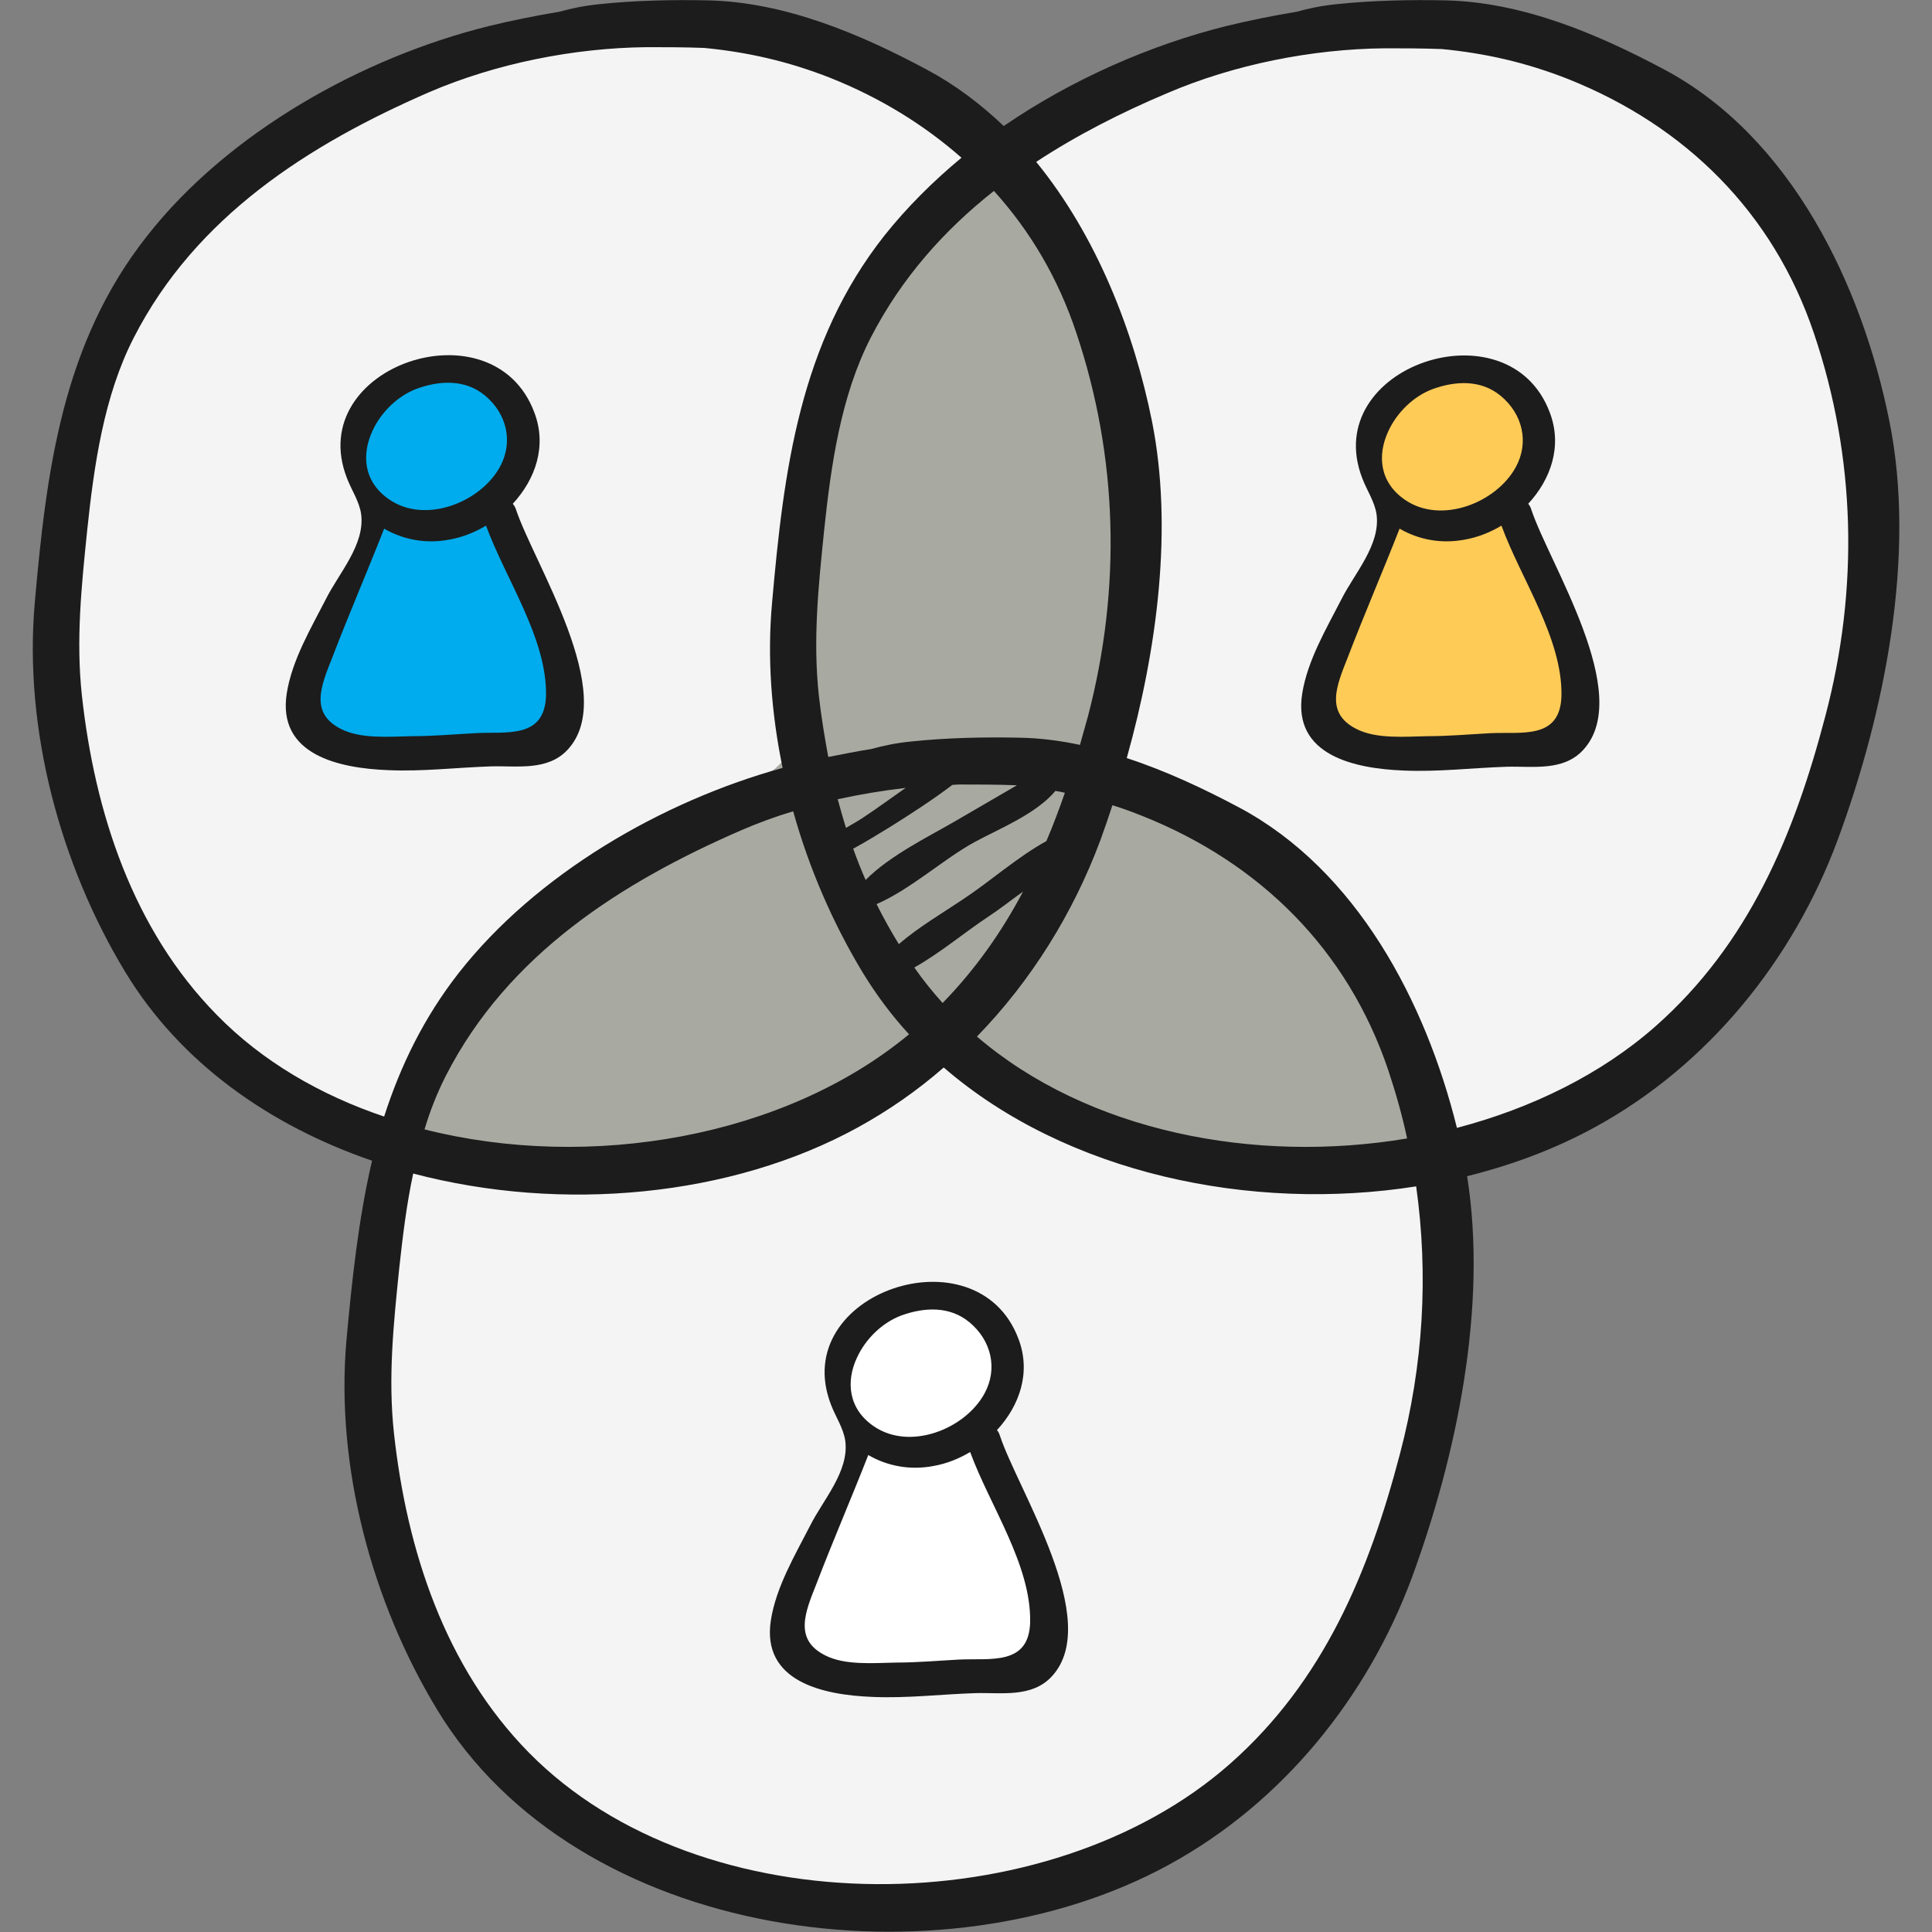
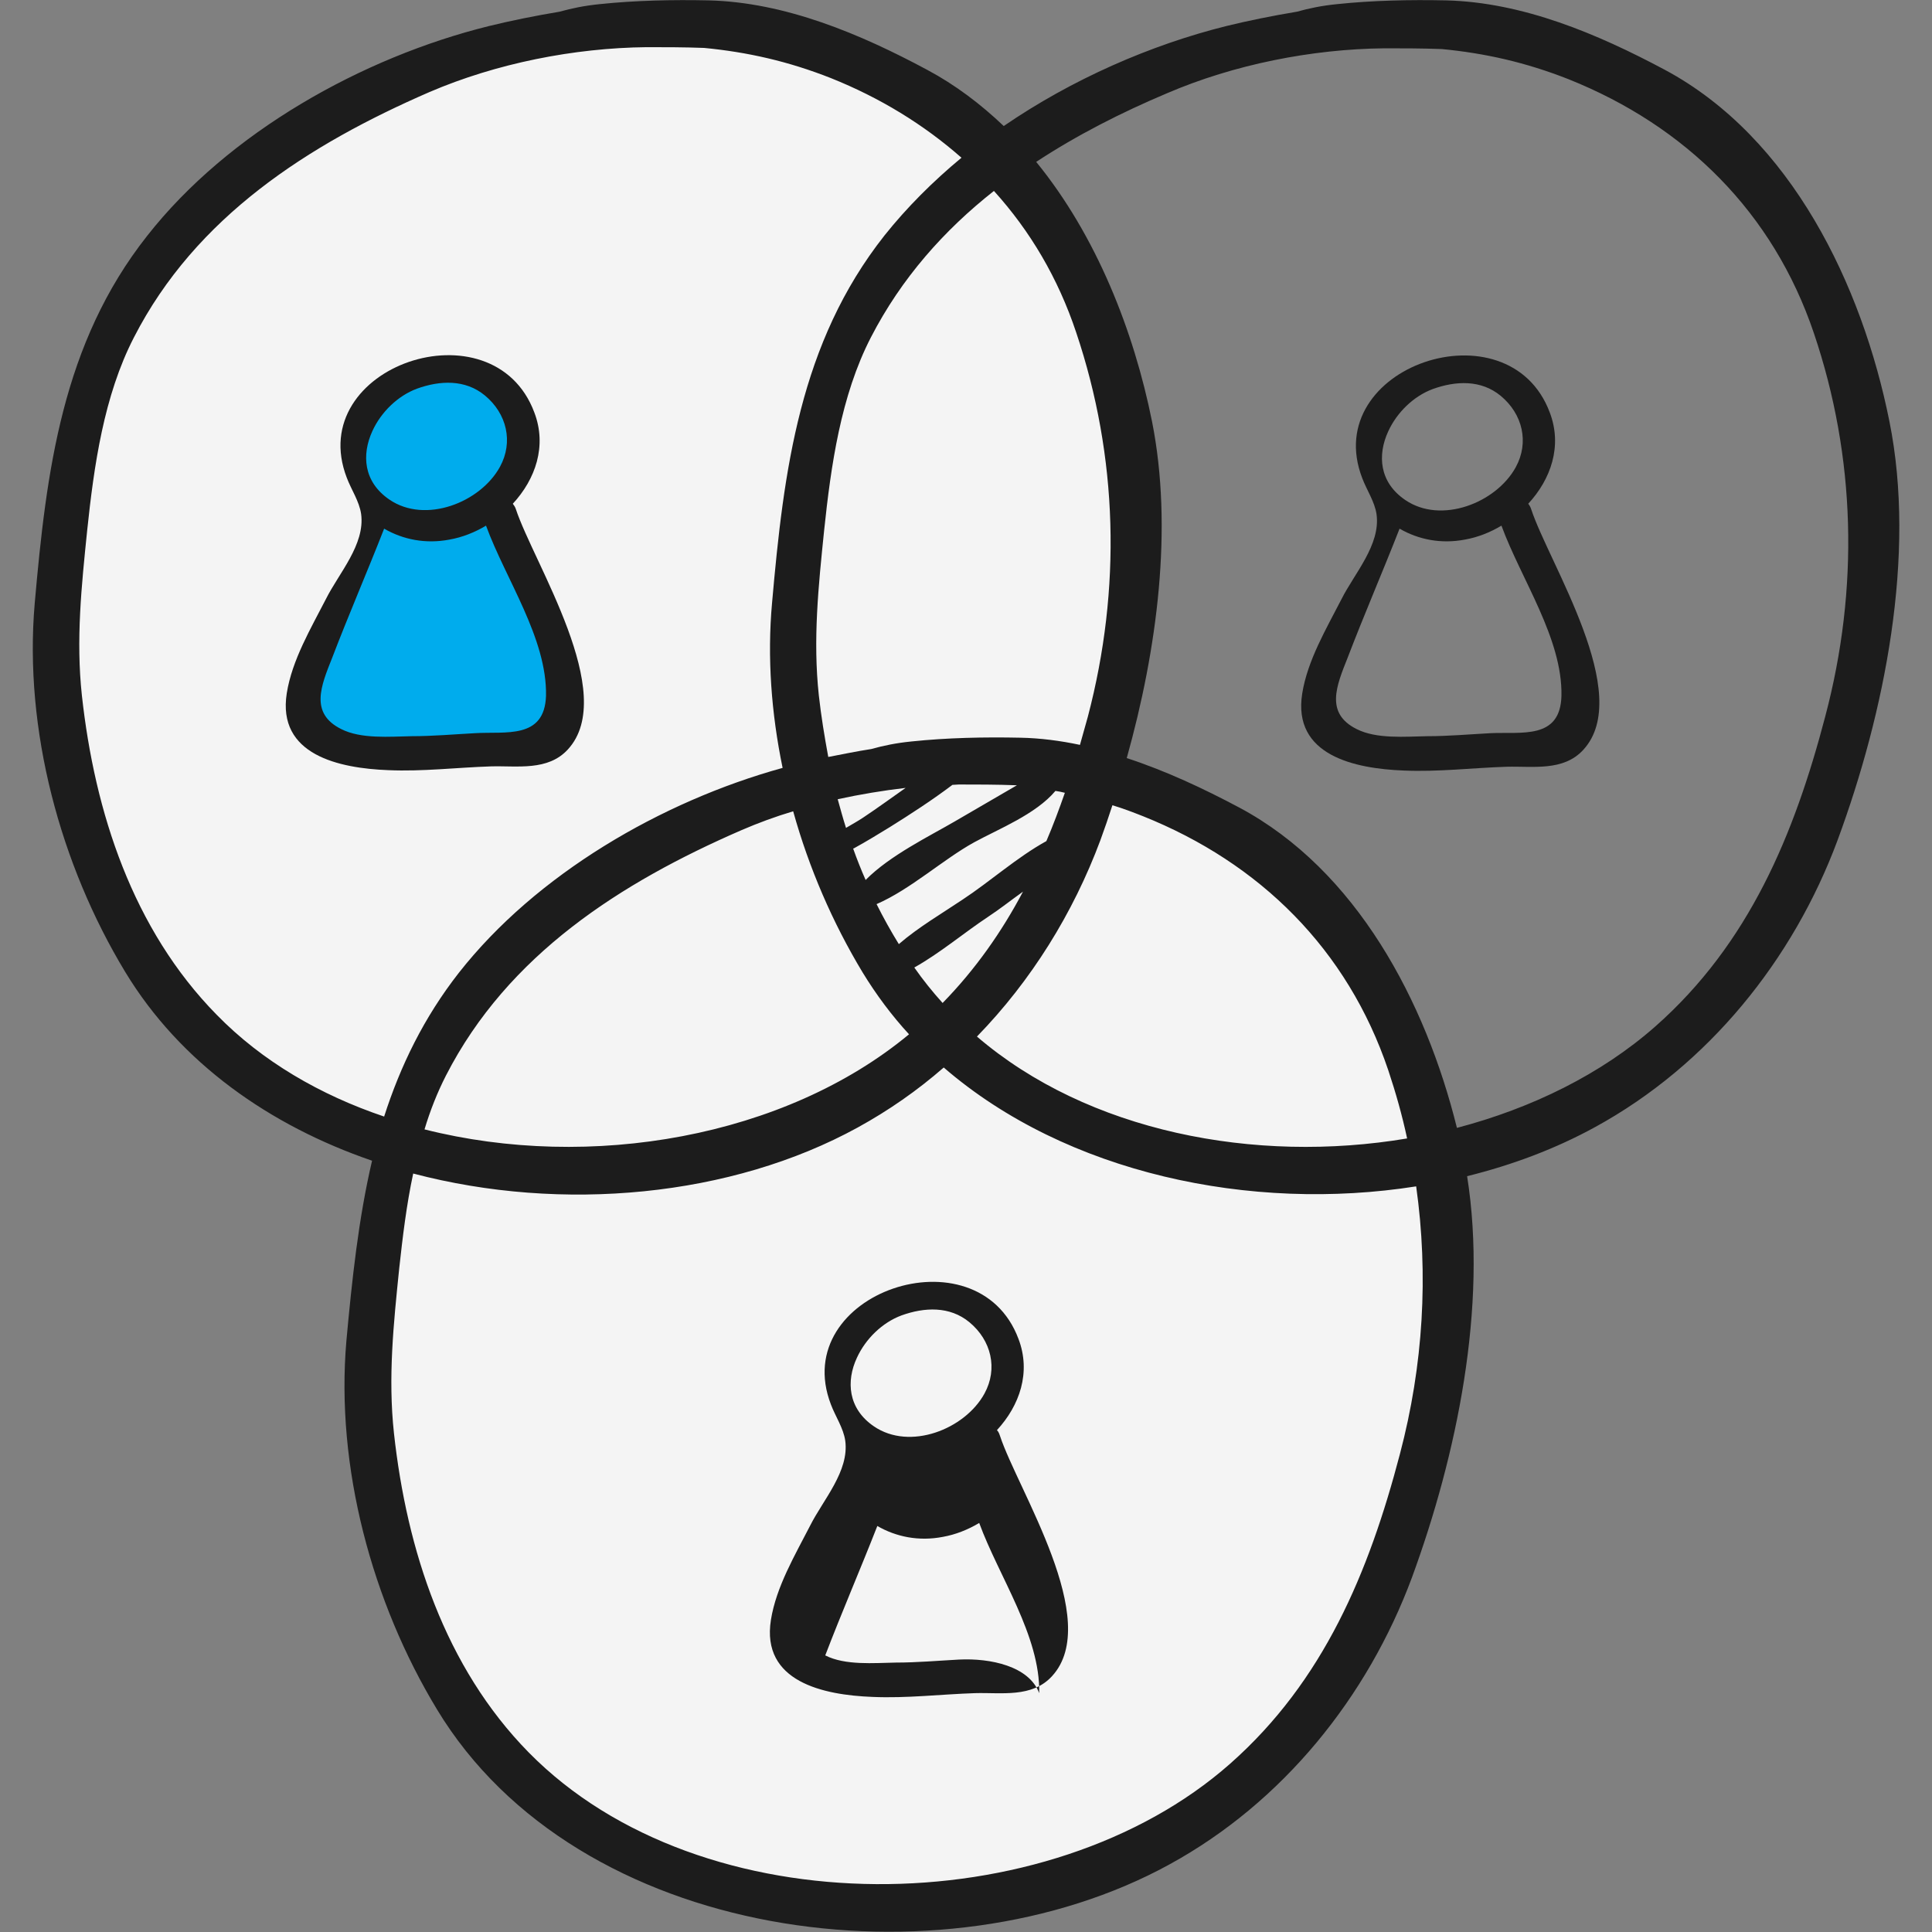
<svg xmlns="http://www.w3.org/2000/svg" version="1.1" id="Capa_1" x="0px" y="0px" viewBox="0 0 512 512" style="enable-background:new 0 0 512 512;" xml:space="preserve">
  <rect x="0" y="0" width="512" height="512" fill="#808080" stroke="none" />
  <style type="text/css">
	.st0{fill:#F4F4F4;}
	.st1{fill:#A8AAA2;}
	.st2{fill:#1C1C1C;}
	.st3{fill:#FFCB57;}
	.st4{fill:#00ACED;}
	.st5{fill:#FFFFFF;}
</style>
  <path class="st0" d="M92.7,25.3c-30.3,14.4-55.7,37.4-69,69.2c-13.9,33.4-13.2,77.3-5.2,112.1c11.1,48.3,53.5,87.4,101.2,99.2  c61.7,15.4,128.3-11.1,159.1-67.1c16.8-30.6,23.5-71.9,23.5-106.4c0-31.8-8.8-59.3-28.6-84.5c-18.9-24-49.9-36.6-79.5-39.7  C160.7,4.7,124.1,10.3,92.7,25.3z" />
-   <path class="st0" d="M289.8,24.4c-30.3,14.4-55.7,37.4-69,69.2c-13.9,33.4-13.2,77.3-5.2,112.1c11.1,48.3,53.5,87.4,101.2,99.2  c61.7,15.4,128.3-11.1,159.1-67.1c16.8-30.6,23.5-71.9,23.5-106.4c0-31.8-8.8-59.3-28.6-84.5c-18.9-24-49.9-36.6-79.5-39.7  C357.9,3.8,321.3,9.5,289.8,24.4z" />
  <path class="st0" d="M176.2,221.5c-30.3,14.4-55.7,37.4-69,69.2C93.3,324.1,94,368,102,402.8c11.1,48.3,53.5,87.4,101.2,99.2  c61.7,15.4,128.3-11.1,159.1-67.1c16.8-30.6,23.5-71.9,23.5-106.4c0-31.8-8.8-59.3-28.6-84.5c-18.9-24-49.9-36.6-79.5-39.7  C244.2,201,207.6,206.6,176.2,221.5z" />
-   <path class="st1" d="M201.2,206.5c-6,3.2-13.5,5-20.9,9c-14.4,7.8-30.1,15.2-42.8,25.7c-12.3,10.2-22,27.8-29.1,42.1  c-4,8.2-6.2,15.6,2.3,20.7c8.9,5.2,22.2,5.6,32.3,5.2c28-1.3,54.5-6.8,80.1-19.4c10.6-5.2,18.8-16.8,30.8-12.6  c9.8,3.4,16.5,12.6,25.5,17.1c18.7,9.4,41.6,14.8,62.2,14.9c9.8,0,21.6-1.2,30.9-4.3c10.2-3.3,7.5-6.5,3.6-15.5  c-9.4-22.2-21.9-39.6-38.3-57c-8.4-8.9-16.4-17.4-27.4-23c-6.6-3.4-16.5-2.8-19.6-10.4c-3.3-8.2,2.8-26.1,4.3-34.3  c3-16,3.4-31.3,1.7-47.3c-2.3-22.1-8.3-47.5-21.2-66c-13.2-18.9-27-1.6-38.2,11.6c-17.5,20.7-25,48-26.9,74.9  c-1.3,17.7,4.1,35.5,1.4,53.1C210.7,199.3,206.6,203.6,201.2,206.5z" />
  <path class="st2" d="M500.7,111.6c-7.2-35.9-25.9-75.1-59.5-93.1c-17.8-9.5-37.6-17.9-58-18.4c-9.5-0.2-19.4,0-28.9,1  c-4,0.4-7.4,1.1-10.6,2c-6.6,1.1-13,2.4-18.7,3.8c-20.1,5-40.9,14.1-59,26.5c-6.1-5.8-12.8-10.9-20.3-14.9  C228,9,208.1,0.6,187.8,0.1c-9.5-0.2-19.4,0-28.9,1c-4,0.4-7.4,1.1-10.6,2c-6.6,1.1-13,2.4-18.7,3.8C96,15.2,60.5,35.1,39,62.5  c-22.5,28.5-26.7,62.2-29.8,97.4c-2.9,33.5,6.8,69.3,24,97.7c14.6,24.1,38.3,40.7,65.4,50C95,323,93.3,339,91.8,355.3  c-2.9,33.5,6.8,69.3,24,97.7c37.2,61.6,133.8,74.2,194.1,41.1c30-16.4,52.5-44.3,64.3-76.1c11.8-32.2,20.1-71.7,14.6-106.3  c12.1-3,23.5-7.3,33.9-13c30-16.4,52.5-44.3,64.3-76.1C499.4,189,507.9,147.2,500.7,111.6z M285.2,88.1c11.1,33,12,67.9,3.1,101.8  c-0.7,2.5-1.4,5-2.1,7.5c-5.2-1.1-10.5-1.8-15.8-1.9c-9.5-0.2-19.4,0-28.9,1c-4,0.4-7.4,1.1-10.6,2c-3.9,0.6-7.7,1.4-11.4,2.1  c-1-5.4-1.9-10.9-2.5-16.3c-1.6-14.8-0.1-29,1.4-43.7c1.8-17.1,4.4-35.7,12.4-51.2c8.1-15.7,19.4-28.4,32.6-38.8  C273,61.2,280.4,73.7,285.2,88.1z M228.7,216.7c-1.2,0.8-2.8,1.7-4.5,2.7c-0.8-2.5-1.5-5.1-2.2-7.6c6-1.3,12-2.3,18-3  C236.3,211.4,232.6,214.1,228.7,216.7z M252.4,208c0.6,0,1.1-0.1,1.7-0.1c4.7,0,9.9,0,15.2,0.2c0.1,0,0.1,0,0.2,0  c-5.5,3.2-11,6.4-16.5,9.6c-6.5,3.8-17.2,9-23.6,15.5c-1.2-2.7-2.3-5.5-3.3-8.3c0.1-0.1,0.3-0.1,0.4-0.2c3.1-1.7,6.2-3.6,9.3-5.5  C241.4,215.7,247.1,212,252.4,208z M228.6,257.7c3.6,5.9,7.7,11.4,12.3,16.4c-32.9,27.3-84.5,36.3-128.4,25.2  c1.5-5,3.4-9.8,5.7-14.3c16.4-32,46.3-51.1,78.3-65c4.4-1.9,9-3.6,13.7-5C214.4,230.1,220.7,244.6,228.6,257.7z M238.2,250.2  c-2.1-3.4-4.1-7-5.9-10.6c9-3.9,17.7-11.9,25.9-16.4c6.4-3.5,16.3-7.4,21.5-13.6c0.8,0.1,1.7,0.3,2.5,0.5c-1.5,4.3-3.1,8.6-4.9,12.8  c-7.8,4.3-14.9,10.7-22.2,15.5C249.9,241.9,243.4,245.7,238.2,250.2z M261.8,243c3.2-2.1,6.2-4.5,9.3-6.7  c-5.6,10.6-12.6,20.6-21.3,29.5c-2.7-3-5.2-6.1-7.5-9.4C249.1,252.6,255.6,247.1,261.8,243z M291.6,222.7c1.1-3,2.2-6.2,3.2-9.3  c2.7,0.8,5.3,1.8,8.1,2.9c31,12.4,54.2,35.3,65,67.3c2,6,3.7,12,5,18.1c-40.4,6.8-84.6-1.8-114-27  C273.3,259.9,284.4,242,291.6,222.7z M57.4,268.9c-22.2-22.6-32.3-53.6-35.7-84.6c-1.6-14.8-0.1-29,1.4-43.7  c1.8-17.1,4.4-35.7,12.4-51.2c16.4-32,46.3-51.1,78.3-65c17.7-7.6,38.3-11.7,57.6-11.9c4.7,0,9.9,0,15.2,0.2  c11.4,1.1,22.2,3.5,33.6,8c13,5.2,24.6,12.3,34.6,21.1c-7.6,6.3-14.5,13.2-20.4,20.6c-22.5,28.5-26.7,62.2-29.8,97.4  c-1.3,14.4-0.2,29.2,2.8,43.7c-32.2,8.9-65.3,28.2-85.8,54.3c-9.3,11.9-15.5,24.7-19.8,38.1C84.9,290.2,69.5,281.3,57.4,268.9z   M371,385.3c-8.2,31.3-20.2,60.2-45,82.1c-48.1,42.5-140.1,43.6-185.9-3c-22.2-22.6-32.3-53.6-35.7-84.6c-1.6-14.8-0.1-29,1.4-43.7  c0.9-8.2,1.9-16.7,3.7-25.1c39.5,10.4,84.3,6.2,117.8-12.2c8.2-4.5,15.8-9.8,22.8-15.9c32.5,28.1,81.4,38.4,125.2,31.5  C378.6,337.9,377.2,361.8,371,385.3z M483.7,189.9c-8.2,31.3-20.2,60.2-45,82.1c-14.4,12.7-32.8,21.7-52.6,26.9  c-8.3-33.5-26.6-68.3-57.7-84.9c-9.4-5-19.4-9.7-29.8-13.1c8.1-28.9,12.3-61,6.7-89.2c-4.8-23.9-14.7-49.2-30.7-68.8  c10.8-7.1,22.6-13.1,34.7-18.2c17.7-7.6,38.3-11.7,57.6-11.9c4.7,0,9.9,0,15.2,0.2c11.4,1.1,22.2,3.5,33.6,8  c31,12.4,54.2,35.3,65,67.3C491.8,121.1,492.7,156,483.7,189.9z" />
  <g>
-     <path class="st3" d="M365.6,126c1.6,2.4,3.8,4.5,4.3,7.3c0.4,2.2-0.3,4.4-1,6.4c-4,11.7-9,23-15,33.9c-1.7,3-3.4,6.1-4.1,9.5   c-0.7,3.4-0.1,7.2,2.4,9.6c1.5,1.5,3.5,2.2,5.5,2.9c17.4,5.9,36.5,6.6,54.3,2.1c3.4-0.9,7.4-2.5,8.2-5.9c0.4-1.8-0.2-3.8-0.7-5.6   c-5.6-17-11.1-34-16.7-51c-0.3-1-0.6-2-0.6-3c0-2.1,1.4-3.9,2.5-5.8c3.8-6.7,2.9-15.7-2-21.6C388.1,87.4,351.2,104.1,365.6,126z" />
    <path class="st2" d="M405,133.5c6-6.5,9.1-15.3,5.7-24.2c-10.9-29.1-61.1-12.2-49.7,17.4c1.2,3.2,3.3,6.2,3.8,9.6   c1.1,8.1-5.9,15.7-9.3,22.5c-4,7.8-9,16.2-10.4,25c-2.6,16.4,13.9,19.9,26.9,20.4c9.1,0.4,18.1-0.7,27.2-1c7-0.2,15.1,1.3,20.4-4.5   c13.5-14.7-9.1-49.4-13.8-63.7C405.6,134.4,405.4,134,405,133.5z M367.9,114.3c2.3-5,6.7-9.3,11.8-11.2c6.1-2.2,12.8-2.5,18,1.8   c5.8,4.8,7.6,12.3,4,18.9c-5.2,9.5-19.8,15.2-29.3,8.7C365.5,127.8,365,120.6,367.9,114.3z M395,194.3c-5.6,0.3-11.2,0.8-16.8,0.8   c-5.8,0.1-13.4,0.8-18.7-1.9c-8.4-4.2-5.3-11.5-2.4-18.8c4.4-11.5,9.3-22.8,13.8-34.3c5,2.9,11,4.1,17.3,2.9   c3.4-0.6,6.7-1.9,9.7-3.7c5.2,14.2,16.2,29.9,15.9,45.1C413.5,196.1,403.2,193.9,395,194.3z" />
  </g>
  <g>
    <path class="st4" d="M96.4,126c1.6,2.4,3.8,4.5,4.3,7.3c0.4,2.2-0.3,4.4-1,6.4c-4,11.7-9,23-15,33.9c-1.7,3-3.4,6.1-4.1,9.5   c-0.7,3.4-0.1,7.2,2.4,9.6c1.5,1.5,3.5,2.2,5.5,2.9c17.4,5.9,36.5,6.6,54.3,2.1c3.4-0.9,7.4-2.5,8.2-5.9c0.4-1.8-0.2-3.8-0.7-5.6   c-5.6-17-11.1-34-16.7-51c-0.3-1-0.6-2-0.6-3c0-2.1,1.4-3.9,2.5-5.8c3.8-6.7,2.9-15.7-2-21.6C118.9,87.3,82,104,96.4,126z" />
    <path class="st2" d="M135.9,133.5c6-6.5,9.1-15.3,5.7-24.2C130.7,80.1,80.5,97,91.9,126.6c1.2,3.2,3.3,6.2,3.8,9.6   c1.1,8.1-5.9,15.7-9.3,22.5c-4,7.8-9,16.2-10.4,25c-2.6,16.4,13.9,19.9,26.9,20.4c9.1,0.4,18.1-0.7,27.2-1c7-0.2,15.1,1.3,20.4-4.5   c13.5-14.7-9.1-49.4-13.8-63.7C136.5,134.3,136.2,133.9,135.9,133.5z M98.7,114.2c2.3-5,6.7-9.3,11.8-11.2c6.1-2.2,12.8-2.5,18,1.8   c5.8,4.8,7.6,12.3,4,18.9c-5.2,9.5-19.8,15.2-29.3,8.7C96.3,127.7,95.8,120.5,98.7,114.2z M125.9,194.3c-5.6,0.3-11.2,0.8-16.8,0.8   c-5.8,0.1-13.4,0.8-18.7-1.9c-8.4-4.2-5.3-11.5-2.4-18.8c4.4-11.5,9.3-22.8,13.8-34.3c5,2.9,11,4.1,17.3,2.9   c3.4-0.6,6.7-1.9,9.7-3.7c5.2,14.2,16.2,29.9,15.9,45.1C144.3,196,134,193.8,125.9,194.3z" />
  </g>
  <g>
-     <path class="st5" d="M224.8,371.5c1.6,2.4,3.8,4.5,4.3,7.3c0.4,2.2-0.3,4.4-1,6.4c-4,11.7-9,23-15,33.9c-1.7,3-3.4,6.1-4.1,9.5   c-0.7,3.4-0.1,7.2,2.4,9.6c1.5,1.5,3.5,2.2,5.5,2.9c17.4,5.9,36.5,6.6,54.3,2.1c3.4-0.9,7.4-2.5,8.2-5.9c0.4-1.8-0.2-3.8-0.7-5.6   c-5.6-17-11.1-34-16.7-51c-0.3-1-0.6-2-0.6-3c0-2.1,1.4-3.9,2.5-5.8c3.8-6.7,2.9-15.7-2-21.6C247.3,332.9,210.4,349.5,224.8,371.5z   " />
-     <path class="st2" d="M264.2,379c6-6.5,9.1-15.3,5.7-24.2c-10.9-29.1-61.1-12.2-49.7,17.4c1.2,3.2,3.3,6.2,3.8,9.6   c1.1,8.1-5.9,15.7-9.3,22.5c-4,7.8-9,16.2-10.4,25c-2.6,16.4,13.9,19.9,26.9,20.4c9.1,0.4,18.1-0.7,27.2-1c7-0.2,15.1,1.3,20.4-4.5   c13.5-14.7-9.1-49.4-13.8-63.7C264.8,379.9,264.6,379.4,264.2,379z M227.1,359.8c2.3-5,6.7-9.3,11.8-11.2c6.1-2.2,12.8-2.5,18,1.8   c5.8,4.8,7.6,12.3,4,18.9c-5.2,9.5-19.8,15.2-29.3,8.7C224.7,373.3,224.2,366,227.1,359.8z M254.2,439.8   c-5.6,0.3-11.2,0.8-16.8,0.8c-5.8,0.1-13.4,0.8-18.7-1.9c-8.4-4.2-5.3-11.5-2.4-18.8c4.4-11.5,9.3-22.8,13.8-34.3   c5,2.9,11,4.1,17.3,2.9c3.4-0.6,6.7-1.9,9.7-3.7c5.2,14.2,16.2,29.9,15.9,45.1C272.7,441.5,262.4,439.4,254.2,439.8z" />
+     <path class="st2" d="M264.2,379c6-6.5,9.1-15.3,5.7-24.2c-10.9-29.1-61.1-12.2-49.7,17.4c1.2,3.2,3.3,6.2,3.8,9.6   c1.1,8.1-5.9,15.7-9.3,22.5c-4,7.8-9,16.2-10.4,25c-2.6,16.4,13.9,19.9,26.9,20.4c9.1,0.4,18.1-0.7,27.2-1c7-0.2,15.1,1.3,20.4-4.5   c13.5-14.7-9.1-49.4-13.8-63.7C264.8,379.9,264.6,379.4,264.2,379z M227.1,359.8c2.3-5,6.7-9.3,11.8-11.2c6.1-2.2,12.8-2.5,18,1.8   c5.8,4.8,7.6,12.3,4,18.9c-5.2,9.5-19.8,15.2-29.3,8.7C224.7,373.3,224.2,366,227.1,359.8z M254.2,439.8   c-5.6,0.3-11.2,0.8-16.8,0.8c-5.8,0.1-13.4,0.8-18.7-1.9c4.4-11.5,9.3-22.8,13.8-34.3   c5,2.9,11,4.1,17.3,2.9c3.4-0.6,6.7-1.9,9.7-3.7c5.2,14.2,16.2,29.9,15.9,45.1C272.7,441.5,262.4,439.4,254.2,439.8z" />
  </g>
</svg>